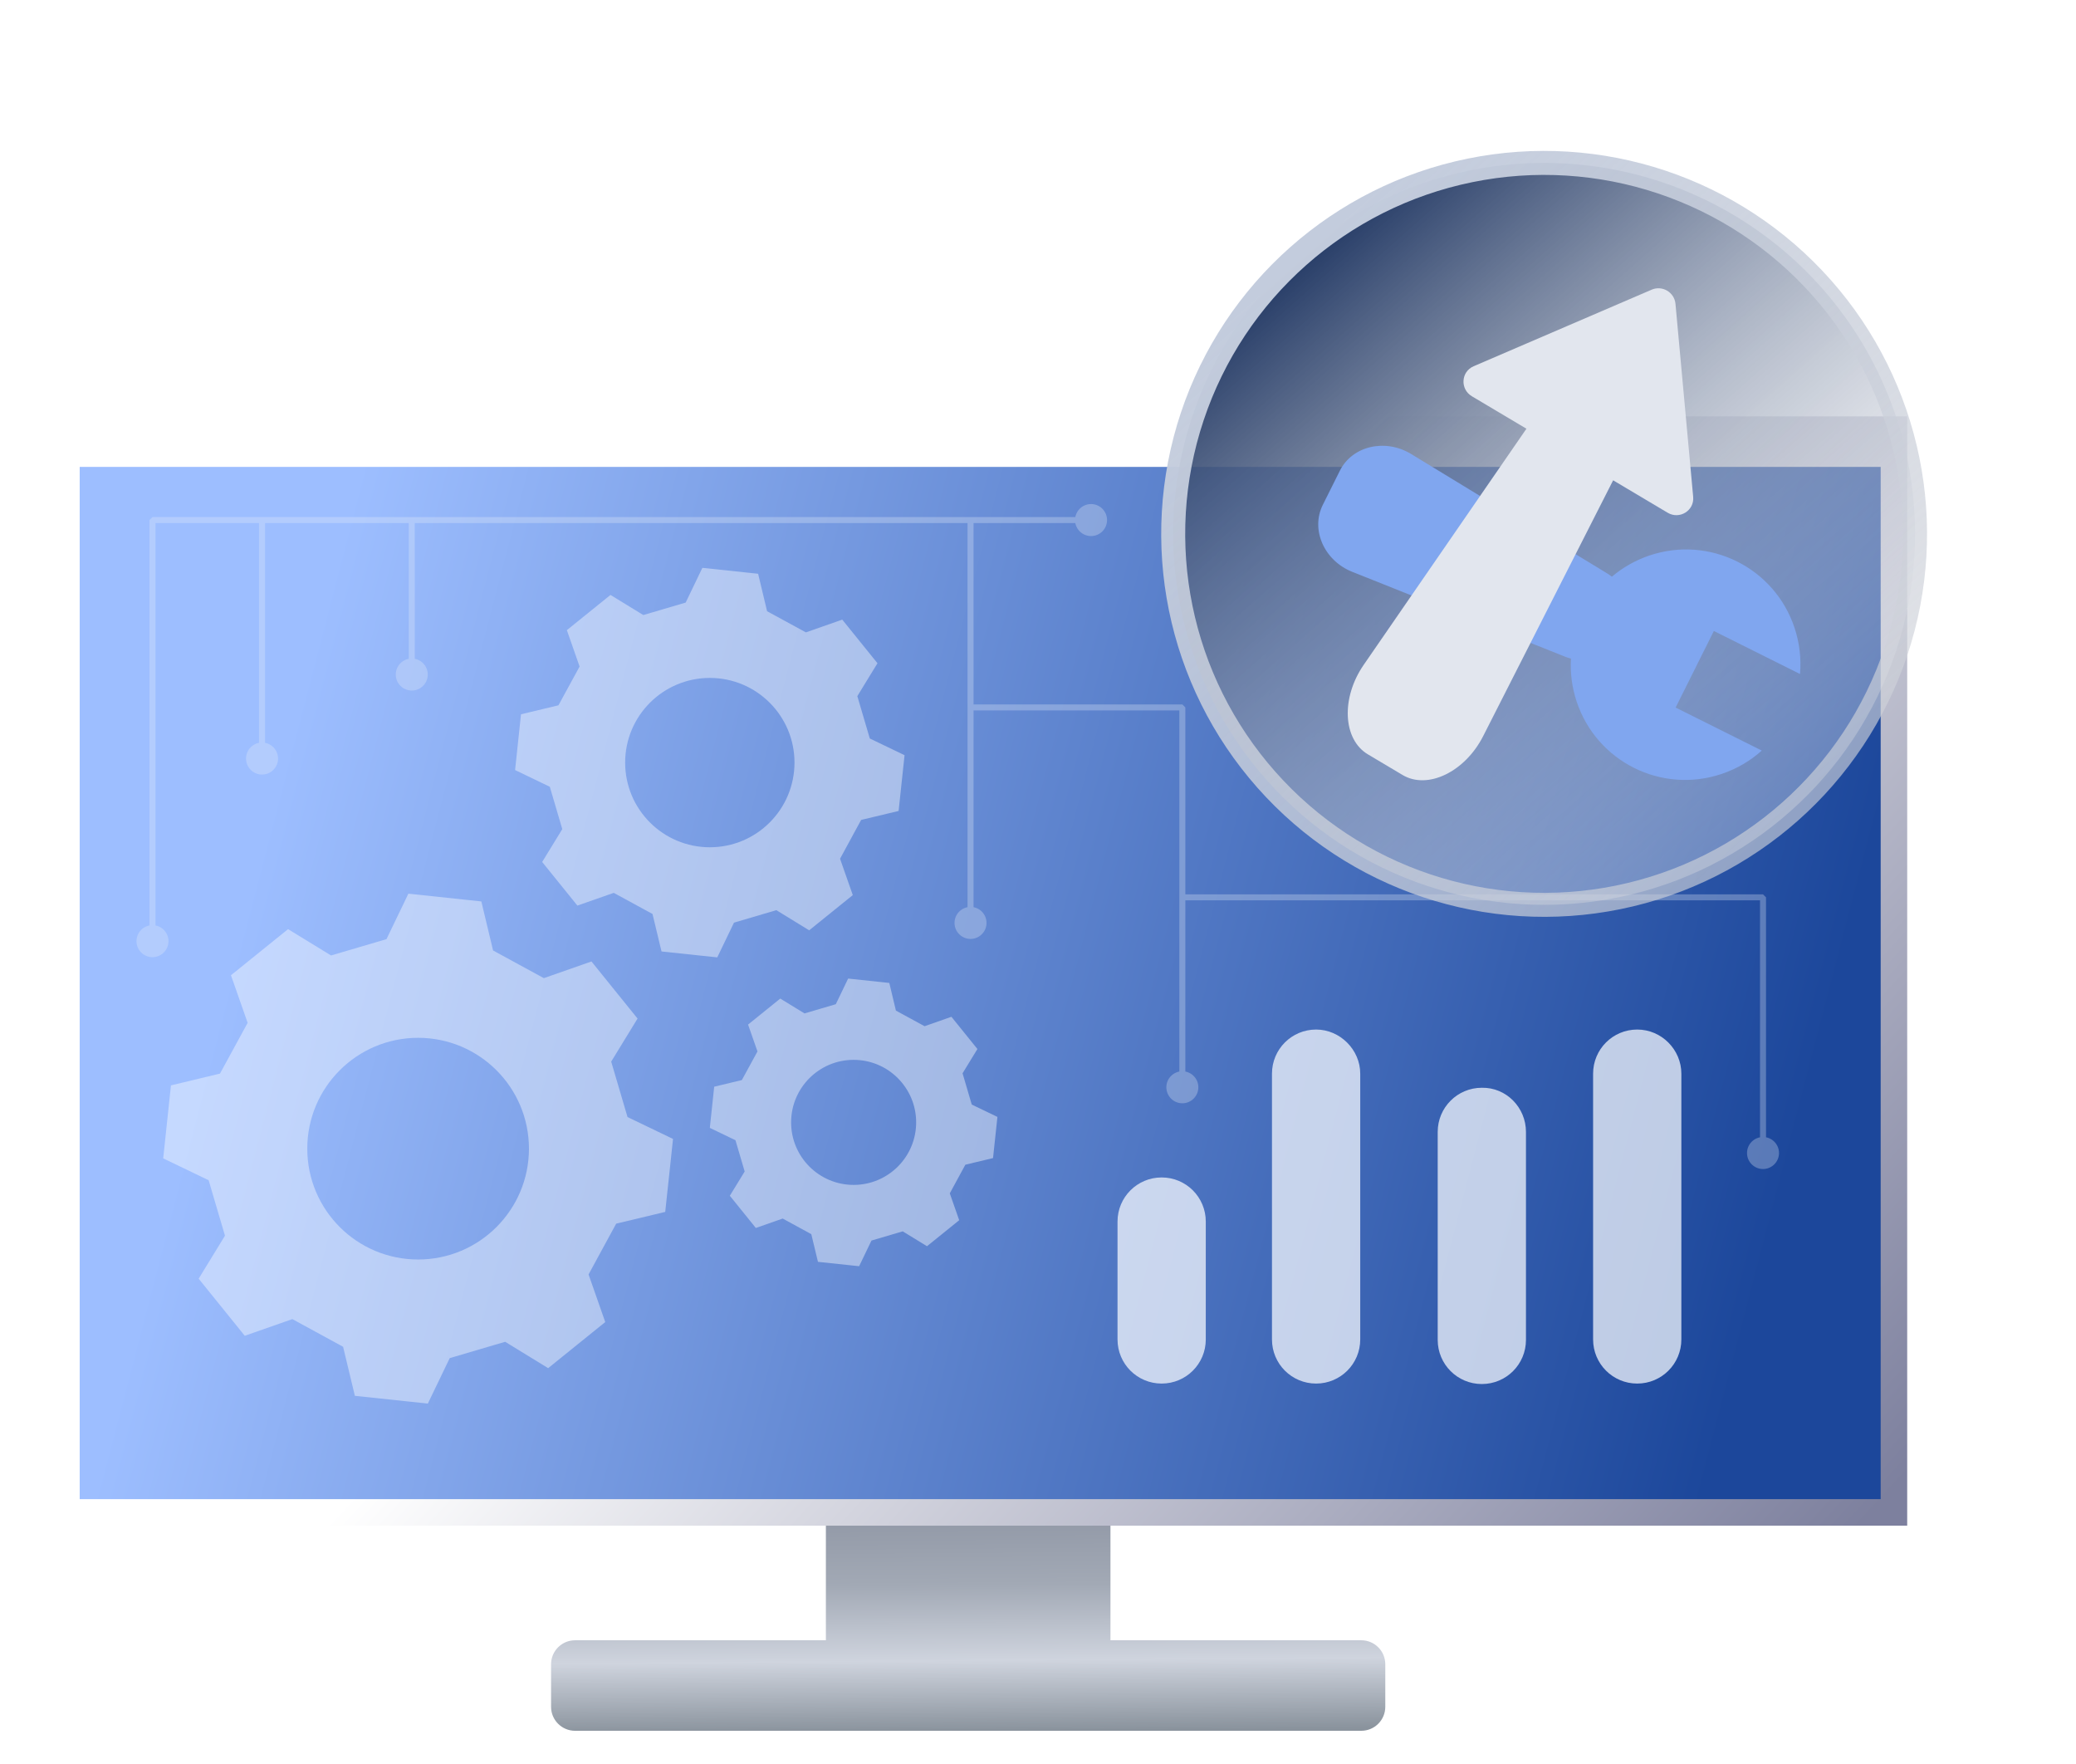
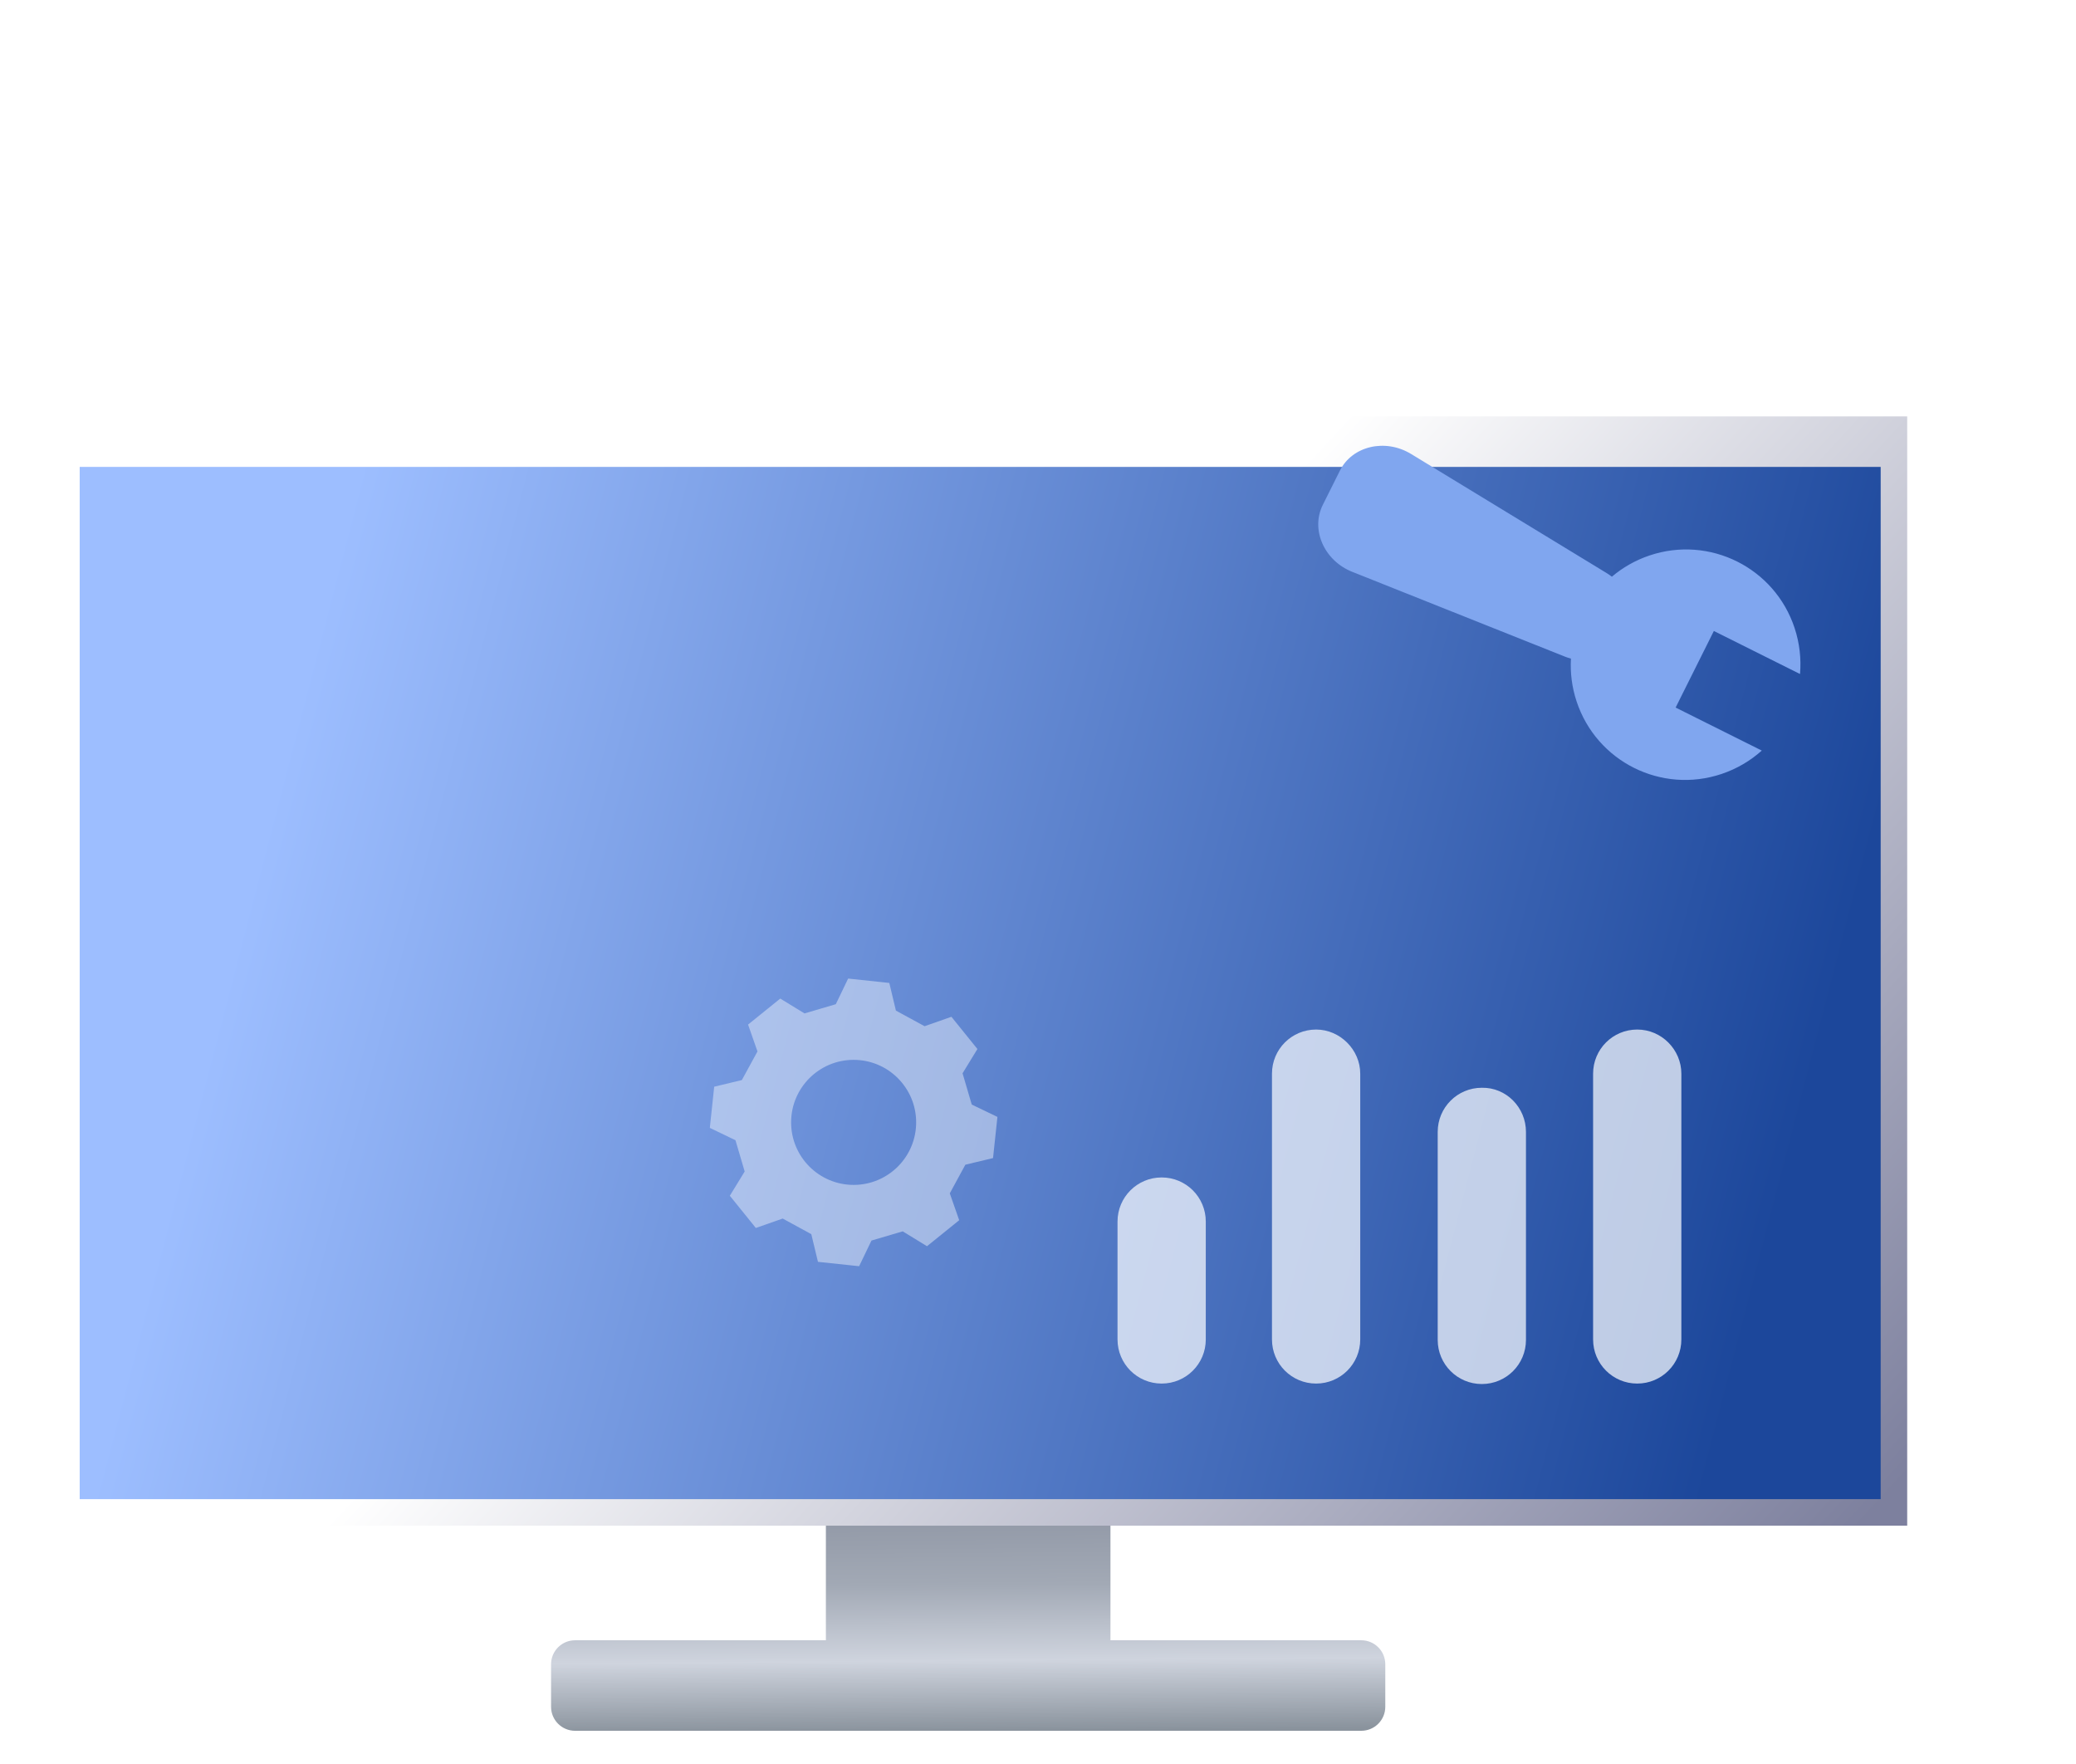
<svg xmlns="http://www.w3.org/2000/svg" width="173" height="147" viewBox="0 0 173 147" fill="none">
  <g filter="url(#filter0_d_3735_1780)">
    <path fill-rule="evenodd" clip-rule="evenodd" d="M91.538 122.913H67.824V135.672H46.922C45.817 135.672 44.922 136.567 44.922 137.672V141.213C44.922 142.318 45.817 143.213 46.922 143.213H112.441C113.545 143.213 114.441 142.318 114.441 141.213V137.672C114.441 136.567 113.545 135.672 112.441 135.672H91.538V122.913Z" fill="url(#paint0_linear_3735_1780)" />
    <rect x="1.432" y="33.694" width="156.501" height="92.428" fill="url(#paint1_linear_3735_1780)" />
    <g filter="url(#filter1_i_3735_1780)">
      <rect x="4.641" y="36.904" width="150.082" height="86.009" fill="url(#paint2_linear_3735_1780)" />
    </g>
  </g>
  <g filter="url(#filter2_d_3735_1780)">
-     <path fill-rule="evenodd" clip-rule="evenodd" d="M54.436 99.979L50.349 100.957C50.127 101.365 49.931 101.725 49.749 102.059C49.178 103.108 48.742 103.908 48.047 105.19L49.437 109.157C48.25 110.115 47.655 110.596 47.06 111.076C46.465 111.557 45.87 112.038 44.68 112.998L41.097 110.801C39.253 111.346 38.321 111.62 36.477 112.162L34.654 115.949C33.973 115.877 33.445 115.821 33 115.774C31.462 115.612 30.927 115.556 28.573 115.304L27.591 111.217C27.292 111.054 27.02 110.905 26.764 110.765C25.577 110.117 24.753 109.668 23.363 108.911L19.396 110.301C18.437 109.113 17.956 108.518 17.476 107.923C16.995 107.327 16.514 106.732 15.555 105.544L17.748 101.96C17.475 101.039 17.271 100.345 17.067 99.651C16.864 98.957 16.66 98.263 16.387 97.341L12.6 95.518C12.865 93.036 12.913 92.576 13.097 90.837C13.138 90.447 13.186 89.993 13.245 89.437L17.332 88.455C17.494 88.157 17.642 87.886 17.781 87.631C18.43 86.442 18.88 85.618 19.637 84.226L18.247 80.26C19.436 79.301 20.031 78.82 20.626 78.339C21.221 77.859 21.816 77.378 23.005 76.418L26.588 78.612C27.51 78.339 28.204 78.135 28.898 77.931C29.592 77.727 30.286 77.523 31.208 77.251L33.031 73.463C35.513 73.729 35.973 73.777 37.712 73.961C38.102 74.002 38.556 74.05 39.111 74.109L40.09 78.196C40.934 78.656 41.57 79.002 42.206 79.349C42.842 79.695 43.477 80.041 44.322 80.501L48.289 79.111C49.248 80.299 49.729 80.895 50.209 81.49C50.69 82.085 51.171 82.68 52.13 83.868L49.933 87.456C50.478 89.3 50.752 90.232 51.294 92.076L55.085 93.899C54.923 95.416 54.842 96.177 54.761 96.939C54.679 97.701 54.598 98.462 54.436 99.979ZM33.843 103.945C38.944 103.945 43.079 99.81 43.079 94.709C43.079 89.608 38.944 85.473 33.843 85.473C28.742 85.473 24.607 89.608 24.607 94.709C24.607 99.81 28.742 103.945 33.843 103.945Z" fill="#F8FAFF" fill-opacity="0.44" />
-     <path fill-rule="evenodd" clip-rule="evenodd" d="M73.884 66.571L70.762 67.318C70.592 67.629 70.443 67.903 70.304 68.158C69.868 68.96 69.534 69.572 69.004 70.552L70.066 73.582C69.157 74.315 68.702 74.682 68.247 75.05C67.793 75.417 67.338 75.784 66.431 76.516L63.694 74.837C62.285 75.254 61.573 75.464 60.165 75.877L58.772 78.77C58.251 78.715 57.847 78.673 57.507 78.637C56.333 78.513 55.924 78.47 54.127 78.278L53.376 75.155C53.148 75.031 52.94 74.917 52.745 74.811C51.838 74.316 51.208 73.972 50.146 73.394L47.116 74.456C46.383 73.549 46.016 73.094 45.649 72.639C45.282 72.185 44.914 71.73 44.181 70.822L45.857 68.084C45.649 67.38 45.493 66.85 45.337 66.32C45.181 65.789 45.025 65.259 44.817 64.555L41.924 63.162C42.126 61.266 42.163 60.915 42.304 59.586C42.335 59.288 42.372 58.942 42.417 58.517L45.539 57.767C45.663 57.539 45.776 57.332 45.882 57.137C46.378 56.229 46.722 55.599 47.3 54.536L46.238 51.506C47.146 50.773 47.601 50.406 48.056 50.039C48.51 49.672 48.965 49.304 49.873 48.572L52.61 50.247C53.314 50.039 53.844 49.883 54.375 49.727C54.905 49.572 55.435 49.416 56.139 49.208L57.532 46.314C59.428 46.517 59.779 46.554 61.108 46.694C61.406 46.726 61.753 46.762 62.177 46.807L62.924 49.929C63.57 50.281 64.055 50.545 64.541 50.81C65.027 51.075 65.512 51.339 66.158 51.691L69.188 50.629C69.922 51.538 70.289 51.992 70.657 52.448C71.023 52.902 71.391 53.356 72.123 54.263L70.444 57.004C70.86 58.412 71.07 59.124 71.484 60.533L74.38 61.925C74.256 63.084 74.194 63.666 74.132 64.248C74.07 64.83 74.008 65.412 73.884 66.571ZM58.152 69.597C62.049 69.597 65.208 66.438 65.208 62.541C65.208 58.645 62.049 55.486 58.152 55.486C54.255 55.486 51.096 58.645 51.096 62.541C51.096 66.438 54.255 69.597 58.152 69.597Z" fill="#F8FAFF" fill-opacity="0.44" />
    <path fill-rule="evenodd" clip-rule="evenodd" d="M81.753 95.494L79.447 96.046C79.322 96.276 79.212 96.479 79.109 96.667C78.787 97.259 78.541 97.711 78.149 98.434L78.933 100.671C78.262 101.213 77.926 101.485 77.59 101.756C77.255 102.027 76.919 102.298 76.25 102.838L74.228 101.599C73.188 101.906 72.662 102.061 71.622 102.366L70.594 104.503C70.21 104.462 69.912 104.431 69.661 104.405C68.793 104.313 68.491 104.281 67.163 104.139L66.609 101.834C66.441 101.742 66.287 101.658 66.143 101.579C65.473 101.214 65.008 100.96 64.224 100.533L61.986 101.317C61.445 100.646 61.174 100.31 60.902 99.974C60.631 99.639 60.36 99.303 59.819 98.633L61.057 96.612C60.903 96.092 60.788 95.7 60.673 95.309C60.558 94.917 60.443 94.526 60.289 94.006L58.152 92.977C58.302 91.577 58.329 91.318 58.433 90.337C58.456 90.117 58.483 89.861 58.516 89.547L60.822 88.993C60.913 88.826 60.997 88.672 61.075 88.529C61.441 87.858 61.695 87.393 62.123 86.608L61.338 84.37C62.009 83.829 62.344 83.558 62.68 83.287C63.016 83.016 63.352 82.744 64.022 82.203L66.043 83.44C66.564 83.287 66.955 83.172 67.347 83.057C67.738 82.942 68.13 82.826 68.65 82.673L69.678 80.536C71.078 80.686 71.338 80.713 72.319 80.817C72.538 80.84 72.795 80.867 73.108 80.9L73.66 83.206C74.136 83.465 74.495 83.66 74.854 83.856C75.212 84.052 75.571 84.247 76.048 84.506L78.285 83.722C78.826 84.392 79.097 84.728 79.369 85.064C79.64 85.4 79.911 85.735 80.452 86.406L79.213 88.43C79.52 89.47 79.675 89.996 79.98 91.036L82.119 92.064C82.028 92.919 81.982 93.349 81.936 93.779C81.89 94.208 81.845 94.638 81.753 95.494ZM70.136 97.729C73.013 97.729 75.346 95.397 75.346 92.519C75.346 89.642 73.013 87.309 70.136 87.309C67.258 87.309 64.926 89.642 64.926 92.519C64.926 95.397 67.258 97.729 70.136 97.729Z" fill="#F8FAFF" fill-opacity="0.44" />
  </g>
  <g filter="url(#filter3_d_3735_1780)">
    <path d="M126.164 93.313V110.644C126.164 112.678 124.52 114.321 122.486 114.321C120.452 114.321 118.809 112.678 118.809 110.644V93.313C118.809 91.278 120.452 89.635 122.486 89.635C124.52 89.596 126.164 91.278 126.164 93.313Z" fill="#F8FAFF" fill-opacity="0.73" />
    <path d="M139.113 88.461V110.604C139.113 112.639 137.47 114.282 135.435 114.282C133.401 114.282 131.758 112.639 131.758 110.604V88.461C131.758 86.427 133.401 84.784 135.435 84.784C137.47 84.784 139.113 86.466 139.113 88.461Z" fill="#F8FAFF" fill-opacity="0.73" />
    <path d="M112.353 88.461V110.604C112.353 112.639 110.71 114.282 108.676 114.282C106.641 114.282 104.998 112.639 104.998 110.604V88.461C104.998 86.427 106.641 84.784 108.676 84.784C110.671 84.784 112.353 86.466 112.353 88.461Z" fill="#F8FAFF" fill-opacity="0.73" />
    <path d="M99.482 100.785V110.605C99.482 112.639 97.839 114.282 95.804 114.282C93.77 114.282 92.127 112.639 92.127 110.605V100.785C92.127 98.751 93.77 97.108 95.804 97.108C97.839 97.108 99.482 98.751 99.482 100.785Z" fill="#F8FAFF" fill-opacity="0.73" />
  </g>
-   <path d="M11.374 78.421C11.374 79.158 11.971 79.754 12.707 79.754C13.443 79.754 14.04 79.158 14.04 78.421C14.04 77.685 13.443 77.088 12.707 77.088C11.971 77.088 11.374 77.685 11.374 78.421ZM12.707 43.333V43.083L12.457 43.333H12.707ZM89.587 43.333C89.587 44.069 90.184 44.666 90.921 44.666C91.657 44.666 92.254 44.069 92.254 43.333C92.254 42.596 91.657 41.999 90.921 41.999C90.184 41.999 89.587 42.596 89.587 43.333ZM79.544 76.9C79.544 77.636 80.141 78.233 80.878 78.233C81.614 78.233 82.211 77.636 82.211 76.9C82.211 76.163 81.614 75.566 80.878 75.566C80.141 75.566 79.544 76.163 79.544 76.9ZM98.529 58.944H98.779L98.529 58.694V58.944ZM97.196 90.594C97.196 91.331 97.793 91.928 98.529 91.928C99.265 91.928 99.862 91.331 99.862 90.594C99.862 89.858 99.265 89.261 98.529 89.261C97.793 89.261 97.196 89.858 97.196 90.594ZM146.918 74.769H147.168L146.918 74.519V74.769ZM145.585 96.073C145.585 96.809 146.182 97.406 146.918 97.406C147.654 97.406 148.251 96.809 148.251 96.073C148.251 95.336 147.654 94.739 146.918 94.739C146.182 94.739 145.585 95.336 145.585 96.073ZM20.504 63.205C20.504 63.941 21.101 64.538 21.837 64.538C22.573 64.538 23.17 63.941 23.17 63.205C23.17 62.468 22.573 61.871 21.837 61.871C21.101 61.871 20.504 62.468 20.504 63.205ZM32.981 56.205C32.981 56.941 33.578 57.538 34.315 57.538C35.051 57.538 35.648 56.941 35.648 56.205C35.648 55.468 35.051 54.871 34.315 54.871C33.578 54.871 32.981 55.468 32.981 56.205ZM12.957 78.421V43.333H12.457V78.421H12.957ZM80.878 43.583H90.921V43.083H80.878V43.583ZM80.628 43.333V58.944H81.128V43.333H80.628ZM80.628 58.944V76.9H81.128V58.944H80.628ZM80.878 59.194H98.529V58.694H80.878V59.194ZM98.279 58.944V74.769H98.779V58.944H98.279ZM98.279 74.769V90.594H98.779V74.769H98.279ZM98.529 75.019H146.918V74.519H98.529V75.019ZM146.668 74.769V96.073H147.168V74.769H146.668ZM12.707 43.583H21.837V43.083H12.707V43.583ZM21.587 43.333V63.205H22.087V43.333H21.587ZM21.837 43.583H34.315V43.083H21.837V43.583ZM34.315 43.583H80.878V43.083H34.315V43.583ZM34.065 43.333V56.205H34.565V43.333H34.065Z" fill="#E6ECF9" fill-opacity="0.3" />
-   <circle cx="128.677" cy="44.484" r="30.91" transform="rotate(-41.537 128.677 44.484)" fill="url(#paint3_linear_3735_1780)" stroke="url(#paint4_linear_3735_1780)" stroke-width="2" />
  <g filter="url(#filter4_d_3735_1780)">
    <path d="M142.477 63.484C143.749 63.055 144.874 62.384 145.815 61.54L138.636 57.956L141.821 51.575L149.001 55.16C149.109 53.9 148.97 52.598 148.549 51.324C146.886 46.299 141.47 43.595 136.454 45.285C135.273 45.683 134.221 46.291 133.322 47.052C133.182 46.942 133.034 46.839 132.877 46.744L116.592 36.827C114.435 35.513 111.686 36.157 110.659 38.215L109.233 41.07C108.206 43.128 109.342 45.712 111.687 46.646L129.398 53.707C129.569 53.776 129.74 53.832 129.912 53.878C129.845 55.053 129.99 56.26 130.383 57.444C132.046 62.47 137.461 65.174 142.477 63.484Z" fill="#80A6EF" />
    <g filter="url(#filter5_d_3735_1780)">
-       <path fill-rule="evenodd" clip-rule="evenodd" d="M120.802 28.517L135.641 22.136C136.527 21.755 137.535 22.354 137.623 23.314L139.098 39.4C139.203 40.544 137.964 41.313 136.971 40.722L132.428 38.02L121.601 59.328C120.085 62.315 116.973 63.818 114.885 62.576L111.99 60.853C109.901 59.611 109.739 56.157 111.639 53.4L125.203 33.722L120.656 31.017C119.662 30.426 119.746 28.97 120.802 28.517Z" fill="#E2E6EE" />
-     </g>
+       </g>
  </g>
  <defs>
    <filter id="filter0_d_3735_1780" x="0.432" y="32.694" width="160.5" height="113.52" filterUnits="userSpaceOnUse" color-interpolation-filters="sRGB">
      <feFlood flood-opacity="0" result="BackgroundImageFix" />
      <feColorMatrix in="SourceAlpha" type="matrix" values="0 0 0 0 0 0 0 0 0 0 0 0 0 0 0 0 0 0 127 0" result="hardAlpha" />
      <feOffset dx="1" dy="1" />
      <feGaussianBlur stdDeviation="1" />
      <feComposite in2="hardAlpha" operator="out" />
      <feColorMatrix type="matrix" values="0 0 0 0 0 0 0 0 0 0 0 0 0 0 0 0 0 0 0.25 0" />
      <feBlend mode="normal" in2="BackgroundImageFix" result="effect1_dropShadow_3735_1780" />
      <feBlend mode="normal" in="SourceGraphic" in2="effect1_dropShadow_3735_1780" result="shape" />
    </filter>
    <filter id="filter1_i_3735_1780" x="4.641" y="36.904" width="151.082" height="87.009" filterUnits="userSpaceOnUse" color-interpolation-filters="sRGB">
      <feFlood flood-opacity="0" result="BackgroundImageFix" />
      <feBlend mode="normal" in="SourceGraphic" in2="BackgroundImageFix" result="shape" />
      <feColorMatrix in="SourceAlpha" type="matrix" values="0 0 0 0 0 0 0 0 0 0 0 0 0 0 0 0 0 0 127 0" result="hardAlpha" />
      <feOffset dx="1" dy="1" />
      <feGaussianBlur stdDeviation="1" />
      <feComposite in2="hardAlpha" operator="arithmetic" k2="-1" k3="1" />
      <feColorMatrix type="matrix" values="0 0 0 0 0 0 0 0 0 0 0 0 0 0 0 0 0 0 0.22 0" />
      <feBlend mode="normal" in2="shape" result="effect1_innerShadow_3735_1780" />
    </filter>
    <filter id="filter2_d_3735_1780" x="11.6" y="45.314" width="73.519" height="73.635" filterUnits="userSpaceOnUse" color-interpolation-filters="sRGB">
      <feFlood flood-opacity="0" result="BackgroundImageFix" />
      <feColorMatrix in="SourceAlpha" type="matrix" values="0 0 0 0 0 0 0 0 0 0 0 0 0 0 0 0 0 0 127 0" result="hardAlpha" />
      <feOffset dx="1" dy="1" />
      <feGaussianBlur stdDeviation="1" />
      <feComposite in2="hardAlpha" operator="out" />
      <feColorMatrix type="matrix" values="0 0 0 0 0 0 0 0 0 0 0 0 0 0 0 0 0 0 0.25 0" />
      <feBlend mode="normal" in2="BackgroundImageFix" result="effect1_dropShadow_3735_1780" />
      <feBlend mode="normal" in="SourceGraphic" in2="effect1_dropShadow_3735_1780" result="shape" />
    </filter>
    <filter id="filter3_d_3735_1780" x="91.127" y="83.784" width="50.986" height="33.538" filterUnits="userSpaceOnUse" color-interpolation-filters="sRGB">
      <feFlood flood-opacity="0" result="BackgroundImageFix" />
      <feColorMatrix in="SourceAlpha" type="matrix" values="0 0 0 0 0 0 0 0 0 0 0 0 0 0 0 0 0 0 127 0" result="hardAlpha" />
      <feOffset dx="1" dy="1" />
      <feGaussianBlur stdDeviation="1" />
      <feComposite in2="hardAlpha" operator="out" />
      <feColorMatrix type="matrix" values="0 0 0 0 0 0 0 0 0 0 0 0 0 0 0 0 0 0 0.25 0" />
      <feBlend mode="normal" in2="BackgroundImageFix" result="effect1_dropShadow_3735_1780" />
      <feBlend mode="normal" in="SourceGraphic" in2="effect1_dropShadow_3735_1780" result="shape" />
    </filter>
    <filter id="filter4_d_3735_1780" x="107.854" y="21.02" width="44.184" height="45.968" filterUnits="userSpaceOnUse" color-interpolation-filters="sRGB">
      <feFlood flood-opacity="0" result="BackgroundImageFix" />
      <feColorMatrix in="SourceAlpha" type="matrix" values="0 0 0 0 0 0 0 0 0 0 0 0 0 0 0 0 0 0 127 0" result="hardAlpha" />
      <feOffset dx="1" dy="1" />
      <feGaussianBlur stdDeviation="1" />
      <feComposite in2="hardAlpha" operator="out" />
      <feColorMatrix type="matrix" values="0 0 0 0 0 0 0 0 0 0 0 0 0 0 0 0 0 0 0.25 0" />
      <feBlend mode="normal" in2="BackgroundImageFix" result="effect1_dropShadow_3735_1780" />
      <feBlend mode="normal" in="SourceGraphic" in2="effect1_dropShadow_3735_1780" result="shape" />
    </filter>
    <filter id="filter5_d_3735_1780" x="109.312" y="21.02" width="32.791" height="44.993" filterUnits="userSpaceOnUse" color-interpolation-filters="sRGB">
      <feFlood flood-opacity="0" result="BackgroundImageFix" />
      <feColorMatrix in="SourceAlpha" type="matrix" values="0 0 0 0 0 0 0 0 0 0 0 0 0 0 0 0 0 0 127 0" result="hardAlpha" />
      <feOffset dx="1" dy="1" />
      <feGaussianBlur stdDeviation="1" />
      <feComposite in2="hardAlpha" operator="out" />
      <feColorMatrix type="matrix" values="0 0 0 0 0 0 0 0 0 0 0 0 0 0 0 0 0 0 0.11 0" />
      <feBlend mode="normal" in2="BackgroundImageFix" result="effect1_dropShadow_3735_1780" />
      <feBlend mode="normal" in="SourceGraphic" in2="effect1_dropShadow_3735_1780" result="shape" />
    </filter>
    <linearGradient id="paint0_linear_3735_1780" x1="79.681" y1="143.213" x2="79.544" y2="125.403" gradientUnits="userSpaceOnUse">
      <stop stop-color="#8A939D" />
      <stop offset="0.328" stop-color="#CFD4DE" />
      <stop offset="0.684" stop-color="#A2A9B5" />
      <stop offset="1" stop-color="#9299A7" />
    </linearGradient>
    <linearGradient id="paint1_linear_3735_1780" x1="84.781" y1="62.323" x2="154.039" y2="126.121" gradientUnits="userSpaceOnUse">
      <stop stop-color="white" />
      <stop offset="1" stop-color="#7D809E" />
    </linearGradient>
    <linearGradient id="paint2_linear_3735_1780" x1="17.643" y1="76.62" x2="143.448" y2="109.355" gradientUnits="userSpaceOnUse">
      <stop stop-color="#9DBEFF" />
      <stop offset="1" stop-color="#1C479B" />
    </linearGradient>
    <linearGradient id="paint3_linear_3735_1780" x1="128.677" y1="13.575" x2="128.677" y2="75.394" gradientUnits="userSpaceOnUse">
      <stop stop-color="#253B66" />
      <stop offset="1" stop-color="white" stop-opacity="0.32" />
    </linearGradient>
    <linearGradient id="paint4_linear_3735_1780" x1="128.677" y1="13.575" x2="128.677" y2="75.394" gradientUnits="userSpaceOnUse">
      <stop stop-color="#C3CCDD" />
      <stop offset="1" stop-color="#CFD2D9" stop-opacity="0.64" />
    </linearGradient>
  </defs>
</svg>